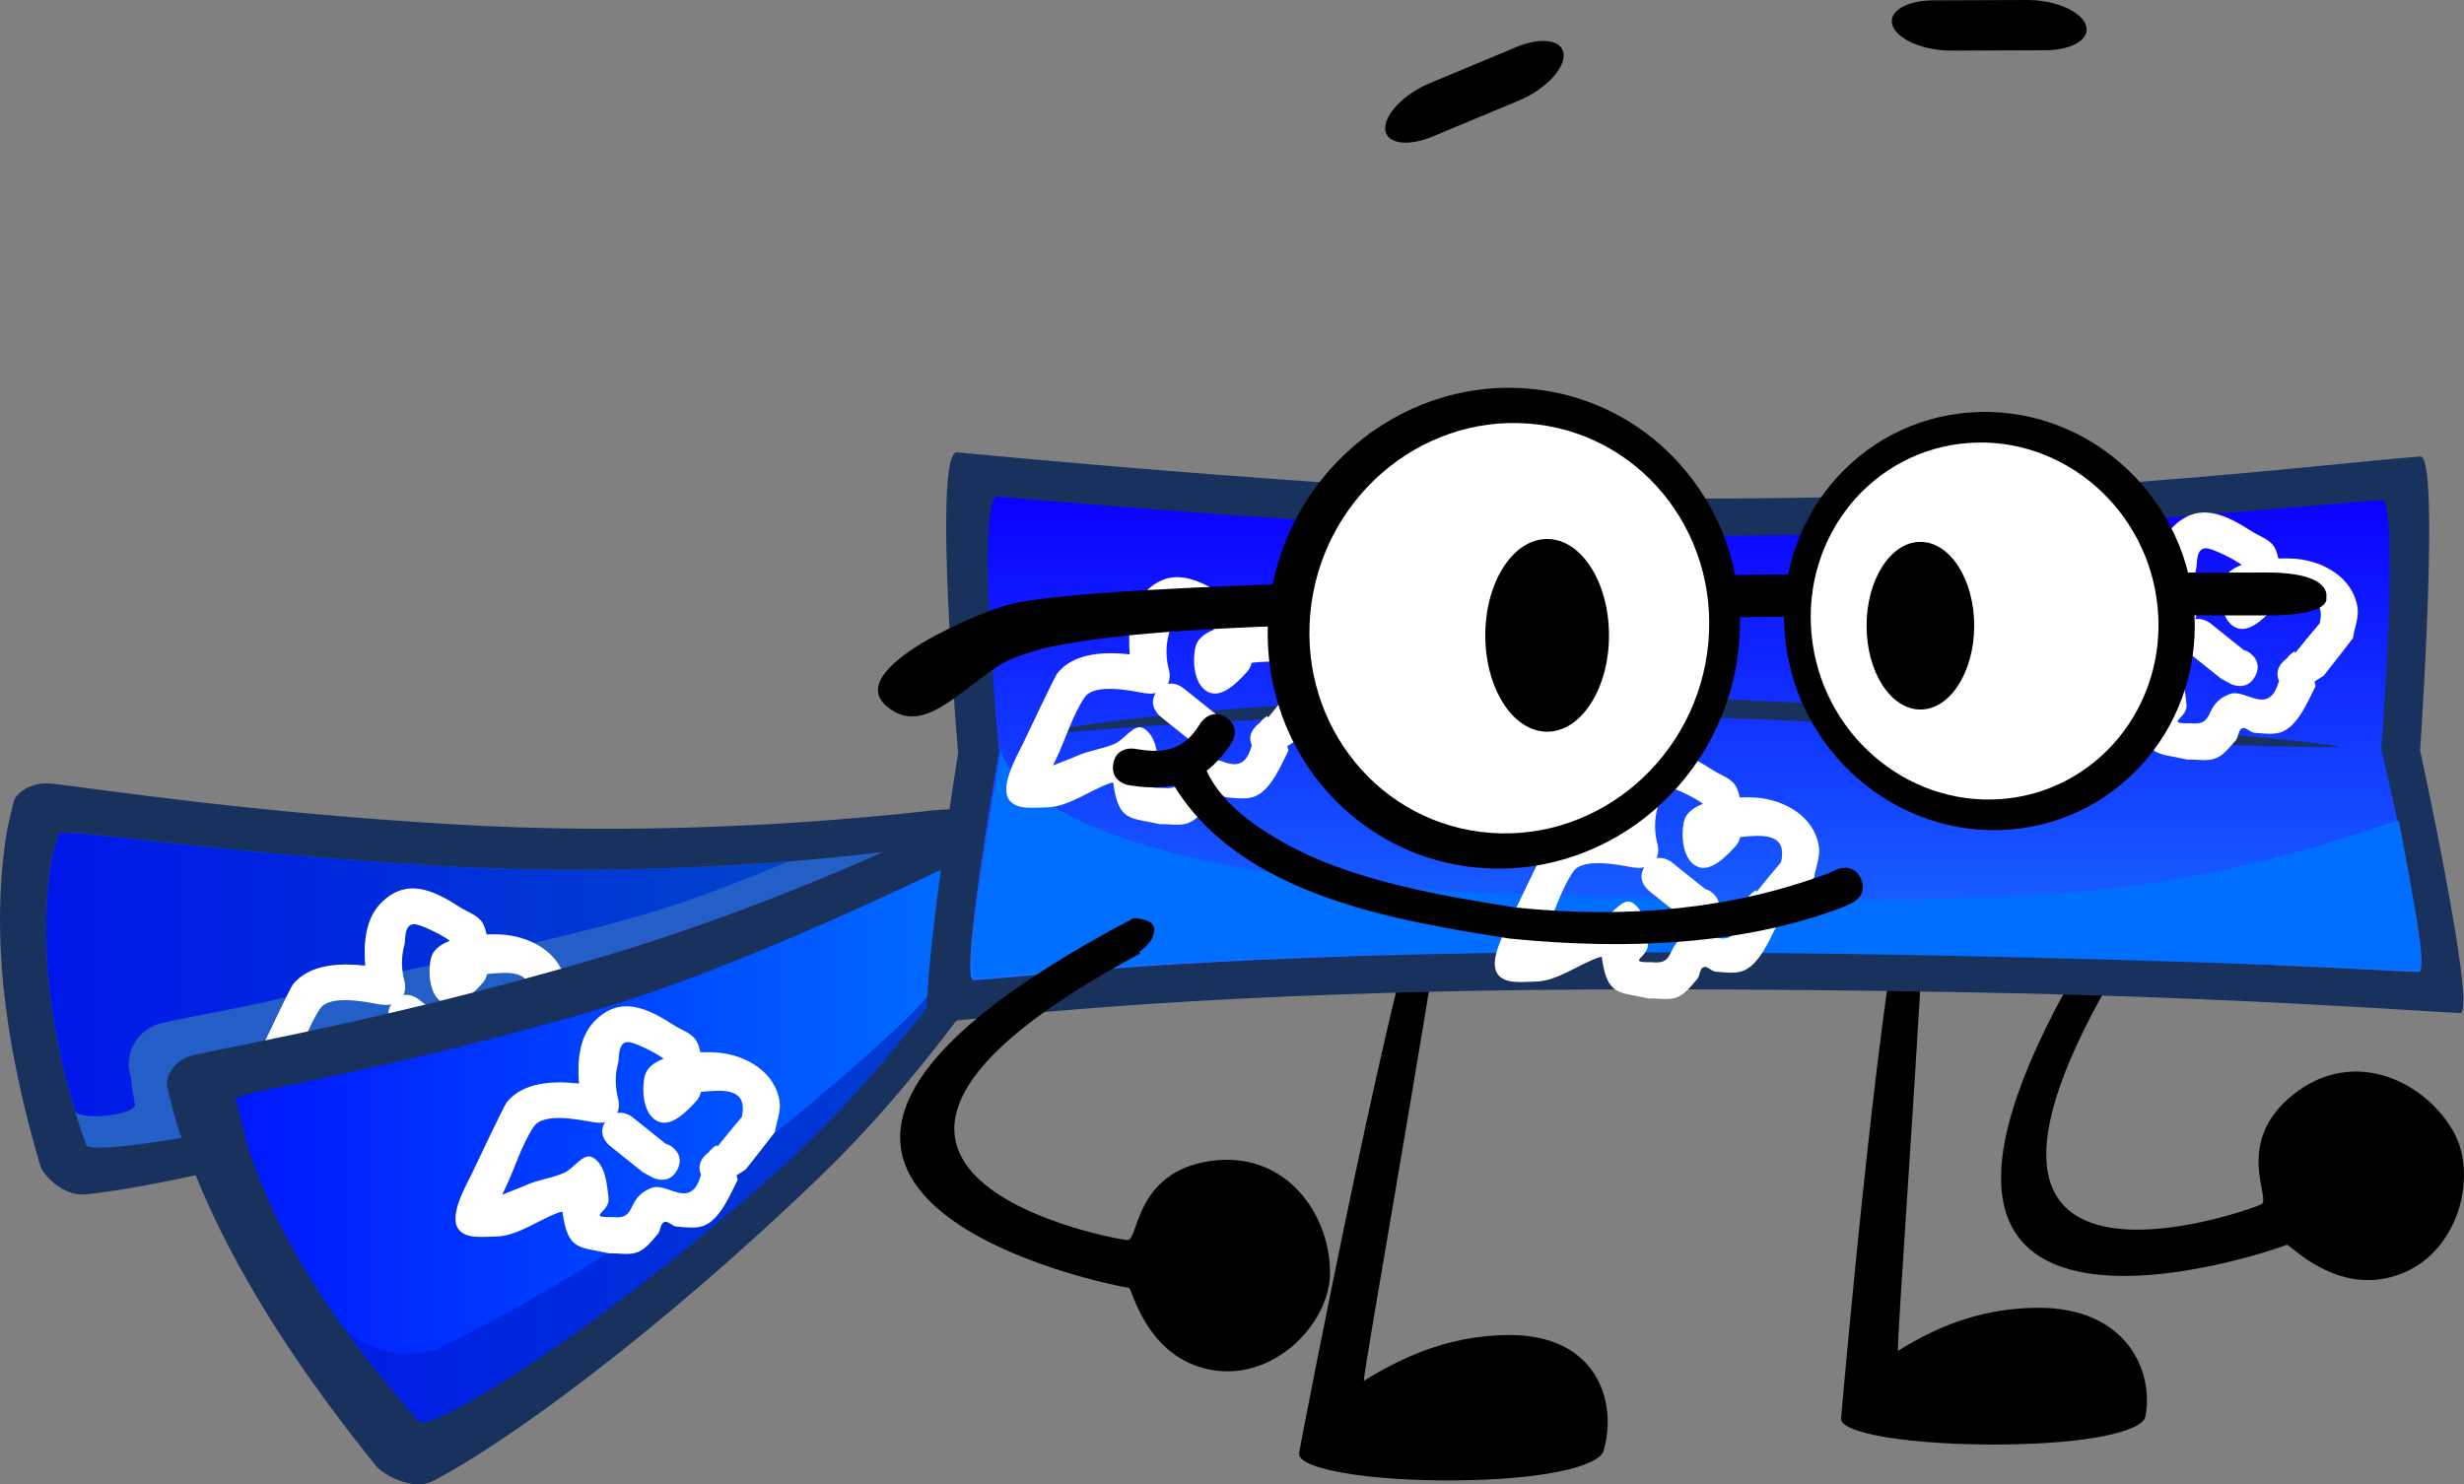
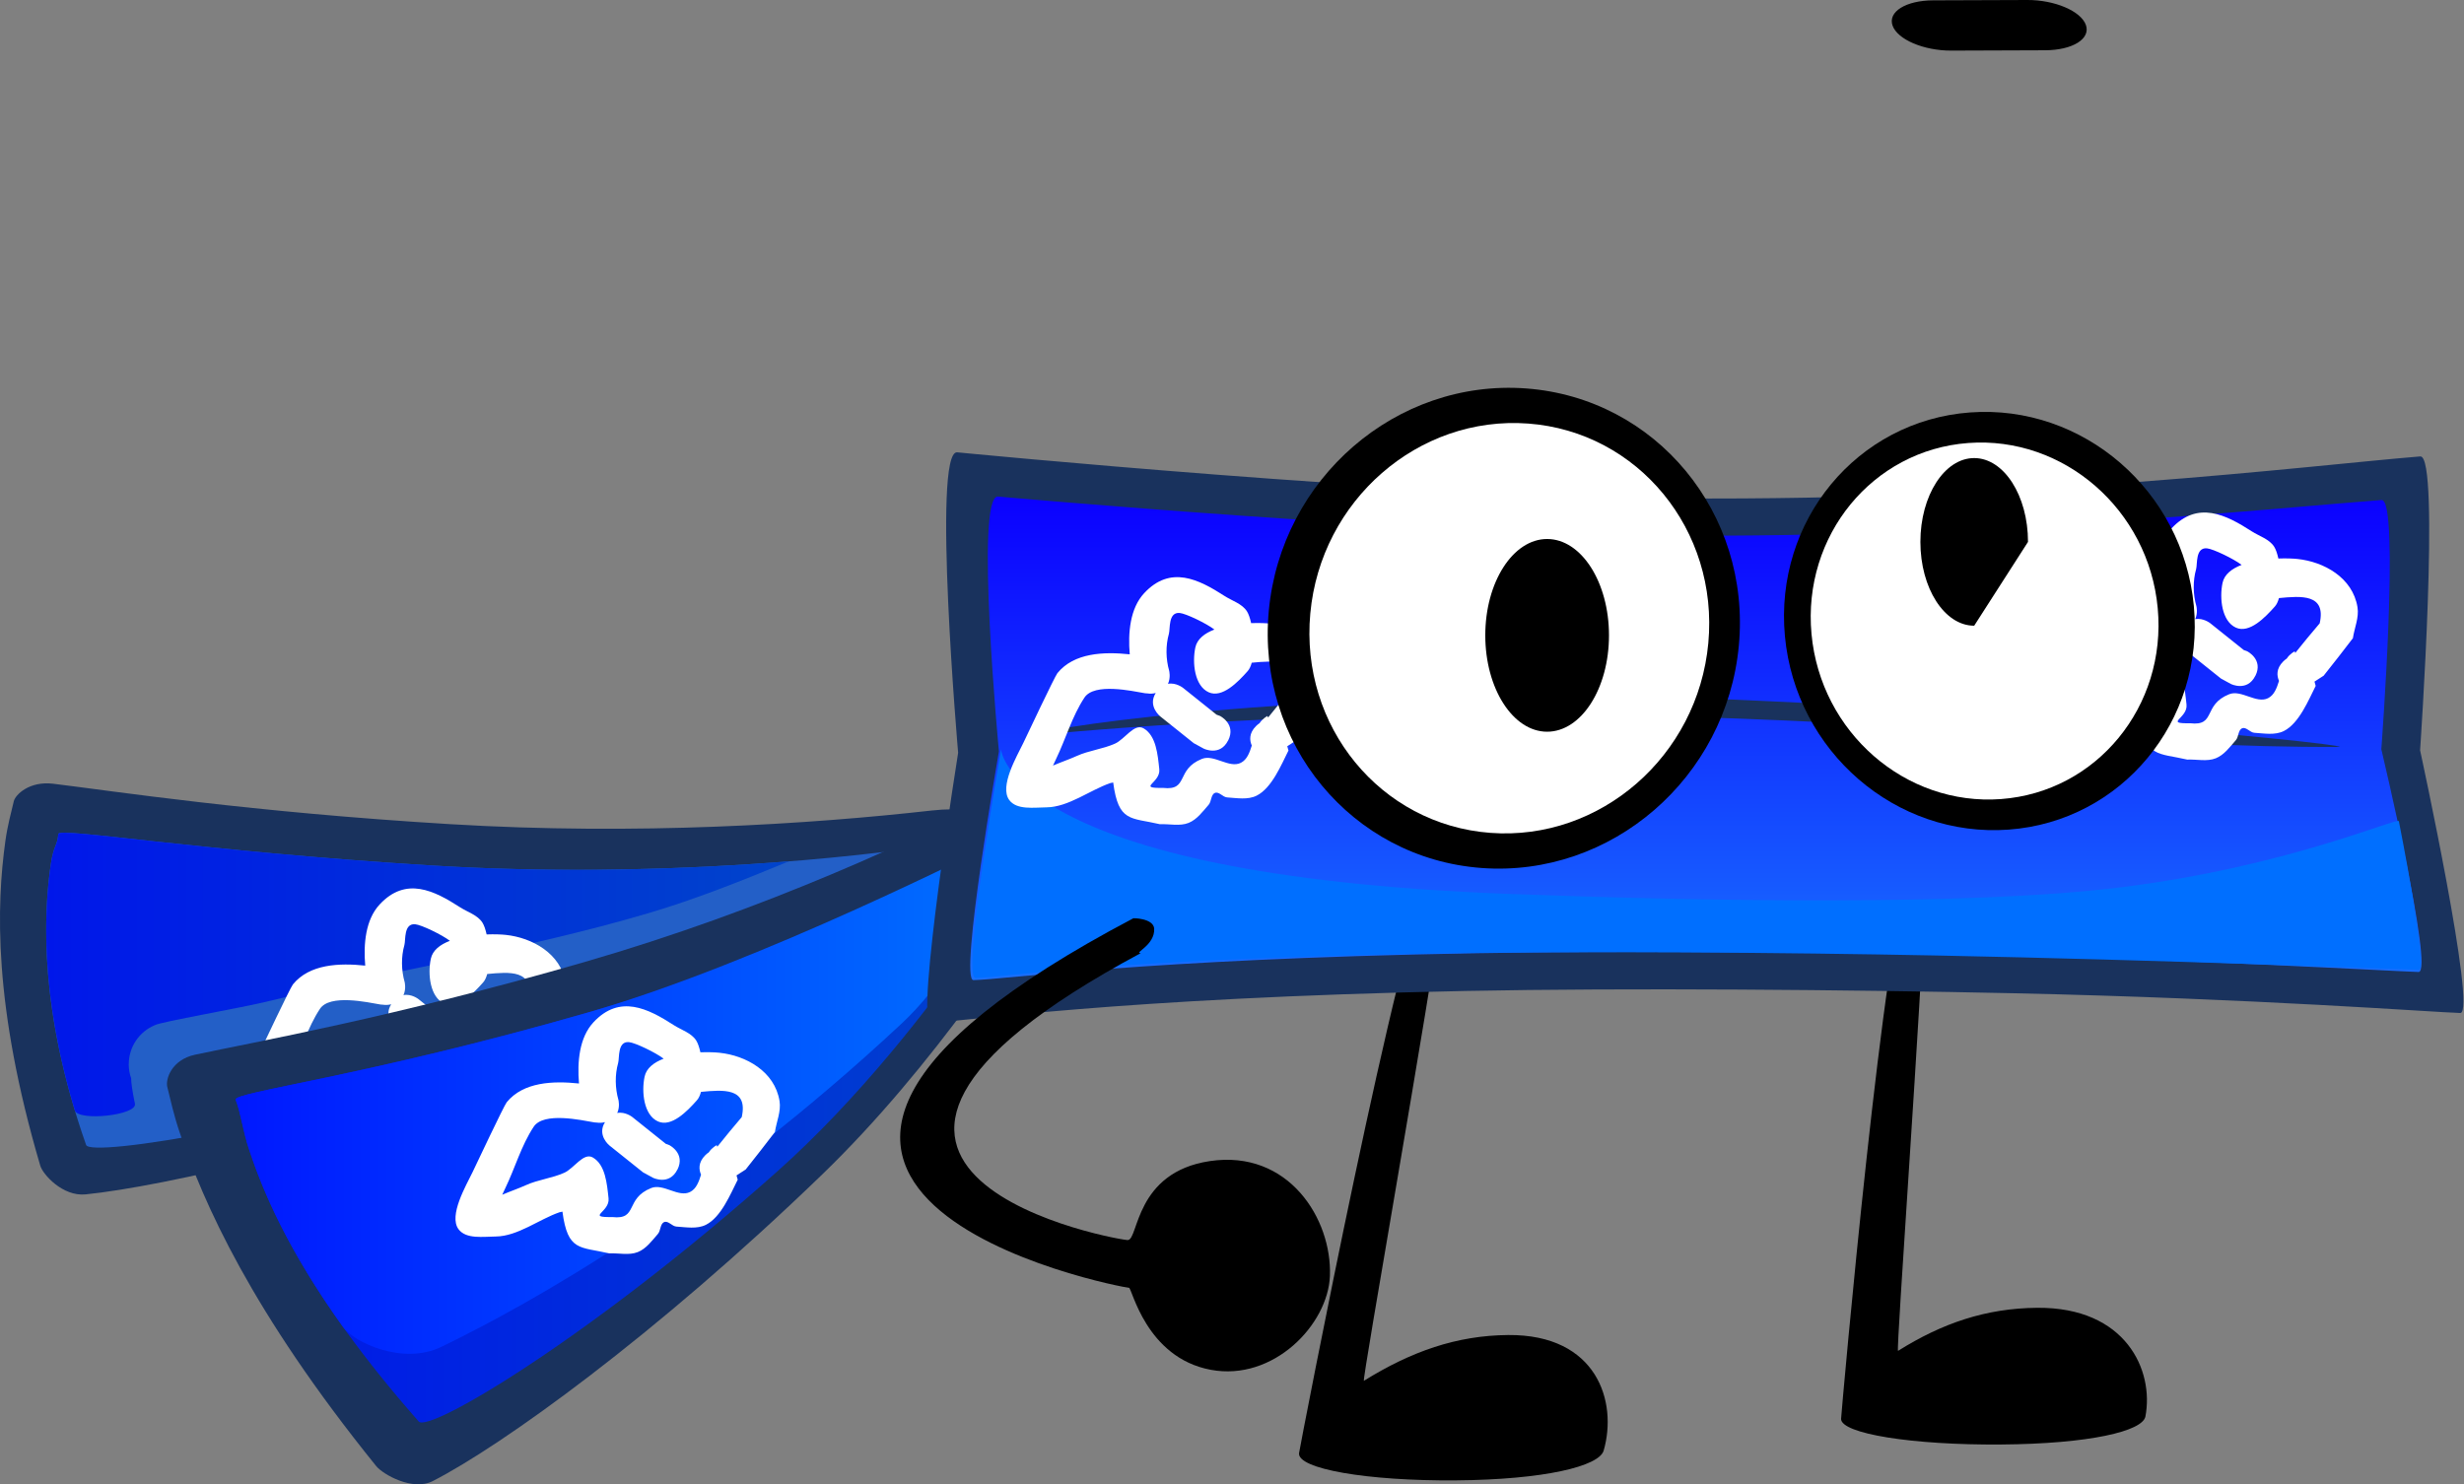
<svg xmlns="http://www.w3.org/2000/svg" version="1.1" width="145.806" height="87.852" viewBox="0,0,145.806,87.852">
  <rect x="0" y="0" width="145.806" height="87.852" fill="#808080" stroke="none" />
  <defs>
    <linearGradient x1="174.829" y1="198.752" x2="218.773" y2="198.752" gradientUnits="userSpaceOnUse" id="color-1">
      <stop offset="0" stop-color="#0017ea" />
      <stop offset="1" stop-color="#0044cb" />
    </linearGradient>
    <linearGradient x1="186.038" y1="207.328" x2="234.229" y2="207.328" gradientUnits="userSpaceOnUse" id="color-2">
      <stop offset="0" stop-color="#0017ea" />
      <stop offset="1" stop-color="#0044cb" />
    </linearGradient>
    <linearGradient x1="186.038" y1="206.215" x2="230.518" y2="206.215" gradientUnits="userSpaceOnUse" id="color-3">
      <stop offset="0" stop-color="#0018ff" />
      <stop offset="1" stop-color="#006fff" />
    </linearGradient>
    <linearGradient x1="272.45" y1="170.464" x2="272.45" y2="199.083" gradientUnits="userSpaceOnUse" id="color-4">
      <stop offset="0" stop-color="#0b00ff" />
      <stop offset="1" stop-color="#196fff" />
    </linearGradient>
  </defs>
  <g transform="translate(-172.097,-141.074)">
    <g data-paper-data="{&quot;isPaintingLayer&quot;:true}" fill-rule="nonzero" stroke="none" stroke-linejoin="miter" stroke-miterlimit="10" stroke-dasharray="" stroke-dashoffset="0" style="mix-blend-mode: normal">
      <g stroke-width="0" stroke-linecap="round">
        <path d="M229.07,192.367c-5.564,3.605 -14.278,8.591 -22.876,11.668c-13.25,4.741 -24.457,7.271 -29.033,7.731c-1.357,0.136 -2.53,-1.185 -2.68,-1.695c-2.801,-9.506 -2.588,-15.446 -2.065,-19.226c0.126,-0.91 0.339,-1.674 0.496,-2.343c0.094,-0.398 0.929,-1.211 2.332,-1.041c3.599,0.437 11.651,1.68 23.513,2.394c11.025,0.664 21.277,-0 28.464,-0.808c3.298,-0.371 5.883,0.707 1.849,3.321z" fill="#19325d" />
        <path d="M227.691,191.053c1.036,-0.161 -11.53,8.1 -23.831,12.049c-14.25,4.575 -26.405,6.485 -26.667,5.739c-2.788,-7.929 -2.53,-13.601 -2.089,-16.621c0.161,-1.101 0.392,-1.088 0.443,-1.784c0.03,-0.417 8.368,1.021 22.072,1.863c13.37,0.821 25.362,-0.513 30.073,-1.246z" fill="#235fc7" />
        <path d="M179.715,204.062c0,0.291 0.05,0.571 0.142,0.831c0,0.26 0.079,0.808 0.225,1.508c0.142,0.681 -3.357,1.058 -3.557,0.394c-2.072,-6.864 -1.822,-11.822 -1.421,-14.576c0.161,-1.101 0.392,-1.088 0.443,-1.784c0.03,-0.417 8.368,1.021 22.072,1.863c7.954,0.488 15.42,0.214 21.156,-0.242c-2.769,1.144 -5.55,2.254 -8.342,3.076c-7.362,2.168 -14.837,3.318 -22.253,5.155c-1.917,0.475 -6.567,1.255 -6.936,1.47c-0.897,0.379 -1.527,1.268 -1.527,2.304z" fill="url(#color-1)" />
      </g>
      <path d="M199.53,203.323c-0.482,0.964 -1.446,0.482 -1.446,0.482l-0.588,-0.321c-0.662,-0.529 -1.323,-1.058 -1.985,-1.588c0,0 -0.754,-0.603 -0.264,-1.382c-0.183,0.045 -0.342,0.049 -0.48,0.026c-0.091,-0.001 -0.149,-0.011 -0.149,-0.011c-0.774,-0.132 -3.001,-0.633 -3.589,0.257c-0.737,1.115 -1.101,2.436 -1.682,3.639c-0.052,0.107 -0.112,0.243 -0.18,0.385c0.464,-0.199 0.947,-0.361 1.407,-0.569c0.723,-0.327 1.542,-0.406 2.265,-0.731c0.582,-0.262 1.137,-1.223 1.69,-0.903c0.747,0.433 0.836,1.56 0.929,2.419c0.089,0.822 -1.365,1.128 0.221,1.106c1.544,0.176 0.726,-1.088 2.304,-1.719c0.716,-0.286 1.612,0.581 2.3,0.234c0.368,-0.186 0.515,-0.599 0.649,-1.023c-0.129,-0.293 -0.181,-0.721 0.247,-1.149c0.071,-0.071 0.141,-0.128 0.212,-0.175c0.183,-0.283 0.466,-0.424 0.466,-0.424l0.037,0.092c0.473,-0.591 0.952,-1.177 1.445,-1.751c0.395,-1.759 -1.107,-1.618 -2.411,-1.495c-0.056,0.205 -0.134,0.377 -0.239,0.495c-0.581,0.655 -1.509,1.614 -2.307,1.255c-0.841,-0.378 -0.983,-1.748 -0.792,-2.65c0.107,-0.505 0.551,-0.843 1.129,-1.064c-0.465,-0.357 -1.688,-0.949 -2.058,-0.981c-0.682,-0.057 -0.552,0.938 -0.634,1.228c-0.199,0.705 -0.185,1.494 0.016,2.198c0,0 0.1,0.401 -0.071,0.768c0.478,-0.09 0.89,0.239 0.89,0.239c0.662,0.529 1.323,1.058 1.985,1.588l0.206,0.076c0,0 0.964,0.482 0.482,1.446zM203.102,203.918c-0.421,0.834 -0.984,2.223 -1.886,2.673c-0.522,0.26 -1.165,0.141 -1.747,0.103c-0.254,-0.017 -0.48,-0.361 -0.717,-0.266c-0.247,0.099 -0.2,0.505 -0.376,0.704c-0.351,0.4 -0.69,0.873 -1.185,1.071c-0.524,0.209 -1.128,0.052 -1.692,0.078c-1.74,-0.405 -2.458,-0.103 -2.77,-2.47c-0.083,0.015 -0.145,0.027 -0.174,0.037c-1.19,0.408 -2.475,1.421 -3.764,1.434c-0.752,0.007 -1.772,0.171 -2.215,-0.437c-0.59,-0.811 0.456,-2.586 0.829,-3.36c0.182,-0.377 1.862,-3.947 2.026,-4.148c0.985,-1.208 2.746,-1.272 4.278,-1.111c-0.111,-1.278 0.017,-2.717 0.85,-3.616c1.558,-1.68 3.237,-0.82 4.758,0.161c0.452,0.291 1.042,0.459 1.329,0.913c0.096,0.151 0.181,0.399 0.247,0.696c0.461,-0.017 0.867,-0.001 1.133,0.027c1.55,0.164 3.265,1.093 3.55,2.858c0.099,0.609 -0.182,1.221 -0.273,1.831c-0.569,0.745 -1.144,1.486 -1.73,2.219l-0.543,0.351z" fill="#ffffff" stroke-width="0.5" stroke-linecap="butt" />
      <g stroke-width="0" stroke-linecap="round">
        <g data-paper-data="{&quot;index&quot;:null}">
          <path d="M236.104,190.334c-3.345,5.741 -8.917,14.031 -15.346,20.246c-9.909,9.579 -19.037,16.103 -23.055,18.156c-1.192,0.609 -2.948,-0.398 -3.346,-0.89c-7.406,-9.169 -10.211,-15.568 -11.637,-19.774c-0.343,-1.013 -0.532,-1.899 -0.724,-2.666c-0.114,-0.456 0.251,-1.608 1.639,-1.906c3.563,-0.765 11.669,-2.192 23.046,-5.485c10.574,-3.06 19.76,-7.271 26.026,-10.587c2.876,-1.522 5.821,-1.257 3.396,2.906z" fill="#19325d" />
          <path d="M234.159,189.406c0.88,-0.526 -6.613,12.568 -16.041,20.978c-10.921,9.743 -20.623,15.529 -21.244,14.824c-6.597,-7.493 -8.911,-12.7 -10.029,-16.068c-0.407,-1.228 -0.499,-2.216 -0.804,-2.975c-0.182,-0.454 7.667,-1.369 20.819,-5.156c12.832,-3.694 23.294,-9.213 27.299,-11.604z" fill="url(#color-2)" />
        </g>
        <path d="M186.845,209.14c-0.407,-1.228 -0.499,-2.216 -0.804,-2.975c-0.182,-0.454 7.667,-1.369 20.819,-5.156c10.25,-2.951 23.719,-9.869 23.658,-9.781c-0.029,0.042 -0.08,5.772 -5.094,10.451c-11.46,10.694 -21.893,16.533 -27.205,19.109c-2.288,1.11 -5.176,-0.271 -5.814,-1.161c-3.291,-4.592 -4.744,-8.03 -5.56,-10.488z" fill="url(#color-3)" />
      </g>
-       <path d="M307.415,214.749c-0.31,0.183 -29.208,10.346 -10.744,-19.053c-0.016,-0.001 1.003,-0.587 1.365,-0.098c0.558,0.838 -0.34,1.888 0.047,1.663c-14.566,23.572 7.999,15.142 7.857,15.073c0.532,-0.343 -1.652,-3.678 1.85,-6.471c3.682,-2.937 7.977,-0.667 9.557,2.315c1.347,2.543 0.248,7.086 -3.321,8.347c-3.677,1.298 -6.463,-1.863 -6.611,-1.776z" data-paper-data="{&quot;index&quot;:null}" fill="#000000" stroke-width="0" stroke-linecap="butt" />
      <path d="M248.969,227.074c0.048,-0.36 6.098,-31.759 7.759,-33.874c0.017,-0.022 1.026,-0.67 0.863,0.506c-0.93,6.709 -4.929,29.183 -4.786,29.094c2.798,-1.739 5.493,-2.686 8.54,-2.71c5.248,-0.042 6.484,3.942 5.648,6.84c-0.267,0.926 -3.499,1.721 -8.747,1.763c-5.248,0.042 -9.402,-0.683 -9.278,-1.619z" fill="#000000" stroke-width="0" stroke-linecap="butt" />
      <path d="M281.043,225.048c0.008,-0.339 2.63,-29.87 4.06,-31.859c0.015,-0.021 0.953,-0.63 0.918,0.476c-0.197,6.31 -1.742,27.447 -1.609,27.363c2.608,-1.636 5.2,-2.526 8.244,-2.549c5.244,-0.04 6.915,3.707 6.395,6.433c-0.166,0.871 -3.311,1.619 -8.554,1.658c-5.244,0.04 -9.477,-0.642 -9.455,-1.522z" fill="#000000" stroke-width="0" stroke-linecap="butt" />
      <g stroke-width="0">
        <path d="M271.312,170.573c21.09,0.141 37.114,-1.919 44.005,-2.485c1.194,-0.098 -0.012,17.394 -0.012,17.394c0,0 3.386,15.578 2.375,15.548c-1.667,-0.048 -12.052,-0.856 -26.447,-1.169c-9.658,-0.21 -22.876,-0.324 -32.394,-0.135c-20.888,0.416 -29.636,1.829 -31.672,1.87c-0.925,0.019 1.627,-15.968 1.627,-15.968c0,0 -1.555,-17.911 -0.056,-17.782c0,0 26.793,2.621 42.573,2.726z" fill="#19325d" stroke-linecap="round" />
        <path d="M270.647,172.776c19.563,0.12 35.983,-1.627 42.375,-2.107c1.107,-0.083 -0.011,14.749 -0.011,14.749c0,0 3.141,13.209 2.203,13.184c-1.546,-0.041 -12.736,-0.726 -26.089,-0.991c-8.959,-0.178 -21.219,-0.275 -30.048,-0.114c-19.376,0.353 -27.49,1.551 -29.378,1.586c-0.858,0.016 1.509,-13.541 1.509,-13.541c0,0 -1.442,-15.188 -0.052,-15.078c0,0 24.853,2.222 39.49,2.312z" fill="url(#color-4)" stroke-linecap="round" />
        <path d="M315.233,198.475c-1.546,-0.041 -15.179,-0.583 -28.532,-0.848c-8.959,-0.178 -21.219,-0.275 -30.048,-0.114c-19.376,0.353 -24.942,1.409 -26.831,1.444c-0.858,0.016 1.509,-13.541 1.509,-13.541c0,0 0.457,7.442 29.948,8.561c11.341,0.431 27.26,0.735 36.307,-0.385c9.89,-1.224 16.406,-4.178 16.464,-3.91c0,0 1.75,8.807 1.182,8.792z" fill="#006fff" stroke-linecap="round" />
        <path d="M310.543,185.28c-11.508,0.073 -24.773,-1.535 -42.025,-1.857c-17.154,-0.321 -29.017,0.59 -35.252,1.17c-0.42,-0.227 13.067,-2.552 35.425,-2.279c14.714,0.179 42.233,2.739 41.852,2.967z" data-paper-data="{&quot;index&quot;:null}" fill="#19325d" stroke-linecap="butt" />
      </g>
-       <path d="M256.868,149.155c-1.498,0.625 -2.752,0.425 -2.801,-0.445v0c-0.049,-0.871 1.126,-2.083 2.624,-2.708l5.132,-2.141c1.498,-0.625 2.752,-0.425 2.801,0.445v0c0.049,0.871 -1.126,2.083 -2.624,2.708z" fill="#000000" stroke-width="0" stroke-linecap="butt" />
      <path d="M287.559,144.069c-1.623,0.006 -3.176,-0.655 -3.469,-1.477v0c-0.293,-0.821 0.785,-1.492 2.408,-1.498l5.561,-0.02c1.623,-0.006 3.176,0.655 3.469,1.477v0c0.293,0.821 -0.785,1.492 -2.408,1.498z" data-paper-data="{&quot;index&quot;:null}" fill="#000000" stroke-width="0" stroke-linecap="butt" />
      <path d="M238.906,217.295c-0.36,0.002 -30.458,-5.695 0.259,-21.872c-0.014,-0.009 1.162,-0.005 1.23,0.6c0.062,1.005 -1.241,1.463 -0.793,1.463c-24.422,13.09 -0.672,17.111 -0.761,16.981c0.632,-0.03 0.414,-4.01 4.845,-4.671c4.659,-0.695 7.236,3.423 7.108,6.795c-0.109,2.876 -3.339,6.256 -7.058,5.556c-3.833,-0.721 -4.657,-4.853 -4.83,-4.852z" data-paper-data="{&quot;index&quot;:null}" fill="#000000" stroke-width="0" stroke-linecap="butt" />
      <path d="M244.77,184.899c-0.482,0.964 -1.446,0.482 -1.446,0.482l-0.588,-0.321c-0.662,-0.529 -1.323,-1.058 -1.985,-1.588c0,0 -0.754,-0.603 -0.264,-1.382c-0.183,0.045 -0.342,0.049 -0.48,0.026c-0.091,-0.001 -0.149,-0.011 -0.149,-0.011c-0.774,-0.132 -3.001,-0.633 -3.589,0.257c-0.737,1.115 -1.101,2.436 -1.682,3.639c-0.052,0.107 -0.112,0.243 -0.18,0.385c0.464,-0.199 0.947,-0.361 1.407,-0.569c0.723,-0.327 1.542,-0.406 2.265,-0.731c0.582,-0.262 1.137,-1.223 1.69,-0.903c0.747,0.433 0.836,1.56 0.929,2.419c0.089,0.822 -1.365,1.128 0.221,1.106c1.544,0.176 0.726,-1.088 2.304,-1.719c0.716,-0.286 1.612,0.581 2.3,0.234c0.368,-0.186 0.515,-0.599 0.649,-1.023c-0.129,-0.293 -0.181,-0.721 0.247,-1.149c0.071,-0.071 0.141,-0.128 0.212,-0.175c0.183,-0.283 0.466,-0.424 0.466,-0.424l0.037,0.092c0.473,-0.591 0.952,-1.177 1.445,-1.751c0.395,-1.759 -1.107,-1.618 -2.411,-1.495c-0.056,0.205 -0.134,0.377 -0.239,0.495c-0.581,0.655 -1.509,1.614 -2.307,1.255c-0.841,-0.378 -0.983,-1.748 -0.792,-2.65c0.107,-0.505 0.551,-0.843 1.129,-1.064c-0.465,-0.357 -1.688,-0.949 -2.058,-0.981c-0.682,-0.057 -0.552,0.938 -0.634,1.228c-0.199,0.705 -0.185,1.494 0.016,2.198c0,0 0.1,0.401 -0.071,0.768c0.478,-0.09 0.89,0.239 0.89,0.239c0.662,0.529 1.323,1.058 1.985,1.588l0.206,0.076c0,0 0.964,0.482 0.482,1.446zM248.342,185.494c-0.421,0.834 -0.984,2.223 -1.886,2.673c-0.522,0.26 -1.165,0.141 -1.747,0.103c-0.254,-0.017 -0.48,-0.361 -0.717,-0.266c-0.247,0.099 -0.2,0.505 -0.376,0.704c-0.351,0.4 -0.69,0.873 -1.185,1.071c-0.524,0.209 -1.128,0.052 -1.692,0.078c-1.74,-0.405 -2.458,-0.103 -2.77,-2.47c-0.083,0.015 -0.145,0.027 -0.174,0.037c-1.19,0.408 -2.475,1.421 -3.764,1.434c-0.753,0.007 -1.772,0.171 -2.215,-0.437c-0.59,-0.811 0.456,-2.586 0.829,-3.36c0.182,-0.377 1.862,-3.947 2.026,-4.148c0.985,-1.208 2.746,-1.272 4.278,-1.111c-0.111,-1.278 0.017,-2.717 0.85,-3.616c1.558,-1.68 3.237,-0.82 4.758,0.161c0.452,0.291 1.042,0.459 1.329,0.913c0.096,0.151 0.181,0.399 0.247,0.696c0.461,-0.017 0.867,-0.001 1.133,0.027c1.55,0.164 3.265,1.093 3.55,2.858c0.099,0.609 -0.182,1.221 -0.273,1.831c-0.569,0.745 -1.144,1.486 -1.73,2.219l-0.543,0.351z" fill="#ffffff" stroke-width="0.5" stroke-linecap="butt" />
      <path d="M305.555,181.074c-0.482,0.964 -1.446,0.482 -1.446,0.482l-0.588,-0.321c-0.662,-0.529 -1.323,-1.058 -1.985,-1.588c0,0 -0.754,-0.603 -0.264,-1.382c-0.183,0.045 -0.342,0.049 -0.48,0.026c-0.091,-0.001 -0.149,-0.011 -0.149,-0.011c-0.774,-0.132 -3.001,-0.633 -3.589,0.257c-0.737,1.115 -1.101,2.436 -1.682,3.639c-0.052,0.107 -0.112,0.243 -0.18,0.385c0.464,-0.199 0.947,-0.361 1.407,-0.569c0.723,-0.327 1.542,-0.406 2.265,-0.731c0.582,-0.262 1.137,-1.223 1.69,-0.903c0.747,0.433 0.836,1.56 0.929,2.418c0.089,0.822 -1.365,1.128 0.221,1.106c1.544,0.176 0.726,-1.088 2.304,-1.719c0.716,-0.286 1.612,0.581 2.3,0.234c0.368,-0.186 0.515,-0.599 0.649,-1.023c-0.129,-0.293 -0.181,-0.721 0.247,-1.149c0.071,-0.071 0.141,-0.128 0.212,-0.175c0.183,-0.283 0.466,-0.424 0.466,-0.424l0.037,0.092c0.473,-0.591 0.952,-1.177 1.445,-1.751c0.395,-1.759 -1.107,-1.618 -2.411,-1.495c-0.056,0.205 -0.134,0.377 -0.239,0.495c-0.581,0.655 -1.509,1.614 -2.307,1.255c-0.841,-0.378 -0.983,-1.748 -0.792,-2.65c0.107,-0.505 0.551,-0.843 1.129,-1.064c-0.465,-0.357 -1.688,-0.949 -2.058,-0.981c-0.682,-0.057 -0.552,0.938 -0.634,1.228c-0.199,0.705 -0.185,1.494 0.016,2.198c0,0 0.1,0.401 -0.071,0.768c0.478,-0.09 0.89,0.239 0.89,0.239c0.662,0.529 1.323,1.058 1.985,1.588l0.206,0.076c0,0 0.964,0.482 0.482,1.446zM309.127,181.669c-0.421,0.834 -0.984,2.223 -1.886,2.673c-0.522,0.26 -1.165,0.141 -1.747,0.103c-0.254,-0.017 -0.48,-0.361 -0.717,-0.266c-0.247,0.099 -0.2,0.505 -0.376,0.704c-0.351,0.4 -0.69,0.873 -1.185,1.071c-0.524,0.209 -1.128,0.052 -1.692,0.078c-1.74,-0.405 -2.458,-0.103 -2.77,-2.47c-0.083,0.015 -0.145,0.027 -0.174,0.037c-1.19,0.408 -2.475,1.421 -3.764,1.434c-0.753,0.007 -1.772,0.171 -2.215,-0.437c-0.59,-0.811 0.456,-2.586 0.829,-3.36c0.182,-0.377 1.862,-3.947 2.026,-4.148c0.985,-1.208 2.746,-1.272 4.278,-1.111c-0.111,-1.278 0.017,-2.717 0.85,-3.616c1.558,-1.68 3.237,-0.82 4.758,0.161c0.452,0.291 1.042,0.459 1.329,0.913c0.096,0.151 0.181,0.399 0.247,0.696c0.461,-0.017 0.867,-0.001 1.133,0.027c1.55,0.164 3.265,1.093 3.55,2.858c0.099,0.609 -0.182,1.221 -0.273,1.831c-0.569,0.745 -1.144,1.486 -1.73,2.219l-0.543,0.351z" fill="#ffffff" stroke-width="0.5" stroke-linecap="butt" />
-       <path d="M273.68,195.214c-0.482,0.964 -1.446,0.482 -1.446,0.482l-0.588,-0.321c-0.662,-0.529 -1.323,-1.058 -1.985,-1.588c0,0 -0.754,-0.603 -0.264,-1.382c-0.183,0.045 -0.342,0.049 -0.48,0.026c-0.091,-0.001 -0.149,-0.011 -0.149,-0.011c-0.774,-0.132 -3.001,-0.633 -3.589,0.257c-0.737,1.115 -1.101,2.436 -1.682,3.639c-0.052,0.107 -0.112,0.243 -0.18,0.385c0.464,-0.199 0.947,-0.361 1.407,-0.569c0.723,-0.327 1.542,-0.406 2.265,-0.731c0.582,-0.262 1.137,-1.223 1.69,-0.903c0.747,0.433 0.836,1.56 0.929,2.419c0.089,0.822 -1.365,1.128 0.221,1.106c1.544,0.176 0.726,-1.088 2.304,-1.719c0.716,-0.286 1.612,0.581 2.3,0.234c0.368,-0.186 0.515,-0.599 0.649,-1.023c-0.129,-0.293 -0.181,-0.721 0.247,-1.149c0.071,-0.071 0.141,-0.128 0.212,-0.175c0.183,-0.283 0.466,-0.424 0.466,-0.424l0.037,0.092c0.473,-0.591 0.952,-1.177 1.445,-1.751c0.395,-1.759 -1.107,-1.618 -2.411,-1.495c-0.056,0.205 -0.134,0.377 -0.239,0.495c-0.581,0.655 -1.509,1.614 -2.307,1.255c-0.841,-0.378 -0.983,-1.748 -0.792,-2.65c0.107,-0.505 0.551,-0.843 1.129,-1.064c-0.465,-0.357 -1.688,-0.949 -2.058,-0.981c-0.682,-0.057 -0.552,0.938 -0.634,1.228c-0.199,0.705 -0.185,1.494 0.016,2.198c0,0 0.1,0.401 -0.071,0.768c0.478,-0.09 0.89,0.239 0.89,0.239c0.662,0.529 1.323,1.058 1.985,1.588l0.206,0.076c0,0 0.964,0.482 0.482,1.446zM277.252,195.809c-0.421,0.834 -0.984,2.223 -1.886,2.673c-0.522,0.26 -1.165,0.141 -1.747,0.103c-0.254,-0.017 -0.48,-0.361 -0.717,-0.266c-0.247,0.099 -0.2,0.505 -0.376,0.704c-0.351,0.4 -0.69,0.873 -1.185,1.071c-0.524,0.209 -1.128,0.052 -1.692,0.078c-1.74,-0.405 -2.458,-0.103 -2.77,-2.47c-0.083,0.015 -0.145,0.027 -0.174,0.037c-1.19,0.408 -2.475,1.421 -3.764,1.434c-0.752,0.007 -1.772,0.171 -2.215,-0.437c-0.59,-0.811 0.456,-2.586 0.829,-3.36c0.182,-0.377 1.862,-3.947 2.026,-4.148c0.985,-1.208 2.746,-1.272 4.278,-1.111c-0.111,-1.278 0.017,-2.717 0.85,-3.616c1.558,-1.68 3.237,-0.82 4.758,0.161c0.452,0.291 1.042,0.459 1.329,0.913c0.096,0.151 0.181,0.399 0.247,0.696c0.461,-0.017 0.867,-0.001 1.133,0.027c1.55,0.164 3.265,1.093 3.55,2.858c0.099,0.609 -0.182,1.221 -0.273,1.831c-0.569,0.745 -1.144,1.486 -1.73,2.219l-0.543,0.351z" fill="#ffffff" stroke-width="0.5" stroke-linecap="butt" />
-       <path d="M224.59,182.899c-2.733,-2.255 5.787,-5.742 7.367,-6.083c3.029,-0.684 11.477,-1.059 20.468,-1.306c19.892,-0.548 46.414,-0.549 53.829,-0.549c3.918,0 3.498,1.477 3.498,1.477c0,0 0.419,1.062 -3.498,1.062c-7.47,0 -34.001,-0.065 -53.944,0.481c-8.502,0.232 -14.558,0.57 -18.599,1.495c-0.849,0.288 -1.77,0.502 -2.532,1.006c-2.536,1.675 -4.527,4.119 -6.588,2.418z" fill="#000000" stroke-width="0" stroke-linecap="butt" />
      <g stroke-width="0" stroke-linecap="butt">
        <path d="M262.406,164.065c7.681,0.569 13.316,7.384 12.586,15.221c-0.73,7.838 -7.548,13.73 -15.229,13.161c-7.681,-0.569 -13.316,-7.384 -12.586,-15.221c0.73,-7.838 7.548,-13.73 15.229,-13.161z" fill="#000000" />
        <path d="M249.634,177.377c0.618,-6.69 6.391,-11.719 12.895,-11.234c6.504,0.486 11.275,6.302 10.657,12.992c-0.618,6.69 -6.391,11.719 -12.895,11.234c-6.504,-0.486 -11.275,-6.302 -10.657,-12.992z" fill="#ffffff" />
        <path d="M301.916,176.935c0.635,6.818 -4.267,12.746 -10.949,13.241c-6.682,0.495 -12.613,-4.631 -13.248,-11.449c-0.635,-6.818 4.267,-12.746 10.949,-13.241c6.682,-0.495 12.613,4.631 13.248,11.449z" fill="#000000" />
        <path d="M299.779,177.066c0.538,5.82 -3.613,10.88 -9.27,11.302c-5.657,0.422 -10.68,-3.953 -11.217,-9.772c-0.538,-5.82 3.613,-10.88 9.27,-11.302c5.657,-0.422 10.68,3.953 11.217,9.772z" fill="#ffffff" />
      </g>
      <path d="M263.648,172.976c2.021,0 3.66,2.554 3.66,5.703c0,3.15 -1.639,5.703 -3.66,5.703c-2.021,0 -3.66,-2.554 -3.66,-5.703c0,-3.15 1.639,-5.703 3.66,-5.703z" fill="#000000" stroke-width="0" stroke-linecap="butt" />
-       <path d="M288.919,178.108c0,2.74 -1.425,4.961 -3.184,4.961c-1.758,0 -3.184,-2.221 -3.184,-4.961c0,-2.74 1.425,-4.961 3.184,-4.961c1.758,0 3.184,2.221 3.184,4.961z" fill="#000000" stroke-width="0" stroke-linecap="butt" />
-       <path d="M237.971,186.293c0.173,-1.077 1.25,-0.904 1.25,-0.904l0.152,0.024c1.721,0.293 2.838,-0.006 3.766,-1.542c0,0 0.583,-0.922 1.505,-0.339c0.922,0.583 0.339,1.505 0.339,1.505c-0.455,0.698 -0.947,1.245 -1.487,1.655c0.832,1.803 2.562,3.097 4.389,4.156c4.174,2.421 9.892,3.293 13.831,3.931c6.884,0.727 13.116,0.038 18.618,-2.034l0.437,-0.203c0,0 0.992,-0.454 1.446,0.538c0.454,0.992 -0.538,1.446 -0.538,1.446l-0.575,0.261c-5.809,2.189 -12.618,2.547 -19.682,1.837c-6.607,-1.048 -15.869,-2.49 -19.854,-9.061c-0.759,0.154 -1.599,0.148 -2.539,0.005l-0.152,-0.024c0,0 -1.077,-0.173 -0.904,-1.25z" fill="#000000" stroke-width="0.5" stroke-linecap="butt" />
+       <path d="M288.919,178.108c-1.758,0 -3.184,-2.221 -3.184,-4.961c0,-2.74 1.425,-4.961 3.184,-4.961c1.758,0 3.184,2.221 3.184,4.961z" fill="#000000" stroke-width="0" stroke-linecap="butt" />
      <path d="M212.18,210.299c-0.482,0.964 -1.446,0.482 -1.446,0.482l-0.588,-0.321c-0.662,-0.529 -1.323,-1.058 -1.985,-1.588c0,0 -0.754,-0.603 -0.264,-1.382c-0.183,0.045 -0.342,0.049 -0.48,0.026c-0.091,-0.001 -0.149,-0.011 -0.149,-0.011c-0.774,-0.132 -3.001,-0.633 -3.589,0.257c-0.737,1.115 -1.101,2.436 -1.682,3.639c-0.052,0.107 -0.112,0.243 -0.18,0.385c0.464,-0.199 0.947,-0.361 1.407,-0.569c0.723,-0.327 1.542,-0.406 2.265,-0.731c0.582,-0.262 1.137,-1.223 1.69,-0.903c0.747,0.433 0.836,1.56 0.929,2.419c0.089,0.822 -1.365,1.128 0.221,1.106c1.544,0.176 0.726,-1.088 2.304,-1.719c0.716,-0.286 1.612,0.581 2.3,0.234c0.368,-0.186 0.515,-0.599 0.649,-1.023c-0.129,-0.293 -0.181,-0.721 0.247,-1.149c0.071,-0.071 0.141,-0.128 0.212,-0.175c0.183,-0.283 0.466,-0.424 0.466,-0.424l0.037,0.092c0.473,-0.591 0.952,-1.177 1.445,-1.751c0.395,-1.759 -1.107,-1.618 -2.411,-1.495c-0.056,0.205 -0.134,0.377 -0.239,0.495c-0.581,0.655 -1.509,1.614 -2.307,1.255c-0.841,-0.378 -0.983,-1.748 -0.792,-2.65c0.107,-0.505 0.551,-0.843 1.129,-1.064c-0.465,-0.357 -1.688,-0.949 -2.058,-0.981c-0.682,-0.057 -0.552,0.938 -0.634,1.228c-0.199,0.705 -0.185,1.494 0.016,2.198c0,0 0.1,0.401 -0.071,0.768c0.478,-0.09 0.89,0.239 0.89,0.239c0.662,0.529 1.323,1.058 1.985,1.588l0.206,0.076c0,0 0.964,0.482 0.482,1.446zM215.752,210.895c-0.421,0.834 -0.984,2.223 -1.886,2.673c-0.522,0.26 -1.165,0.141 -1.747,0.103c-0.254,-0.017 -0.48,-0.361 -0.717,-0.266c-0.247,0.099 -0.2,0.505 -0.376,0.704c-0.351,0.4 -0.69,0.873 -1.185,1.071c-0.524,0.209 -1.128,0.052 -1.692,0.078c-1.74,-0.405 -2.458,-0.103 -2.77,-2.47c-0.083,0.015 -0.145,0.027 -0.174,0.037c-1.19,0.408 -2.475,1.421 -3.764,1.434c-0.752,0.007 -1.772,0.171 -2.215,-0.437c-0.59,-0.811 0.456,-2.586 0.829,-3.36c0.182,-0.377 1.862,-3.947 2.026,-4.148c0.985,-1.208 2.746,-1.272 4.278,-1.111c-0.111,-1.278 0.017,-2.717 0.85,-3.616c1.558,-1.68 3.237,-0.82 4.758,0.161c0.452,0.291 1.042,0.459 1.329,0.913c0.096,0.151 0.181,0.399 0.247,0.696c0.461,-0.017 0.867,-0.001 1.133,0.027c1.55,0.164 3.265,1.093 3.55,2.858c0.099,0.609 -0.182,1.221 -0.273,1.831c-0.569,0.745 -1.144,1.486 -1.73,2.219l-0.543,0.351z" fill="#ffffff" stroke-width="0.5" stroke-linecap="butt" />
    </g>
  </g>
</svg>